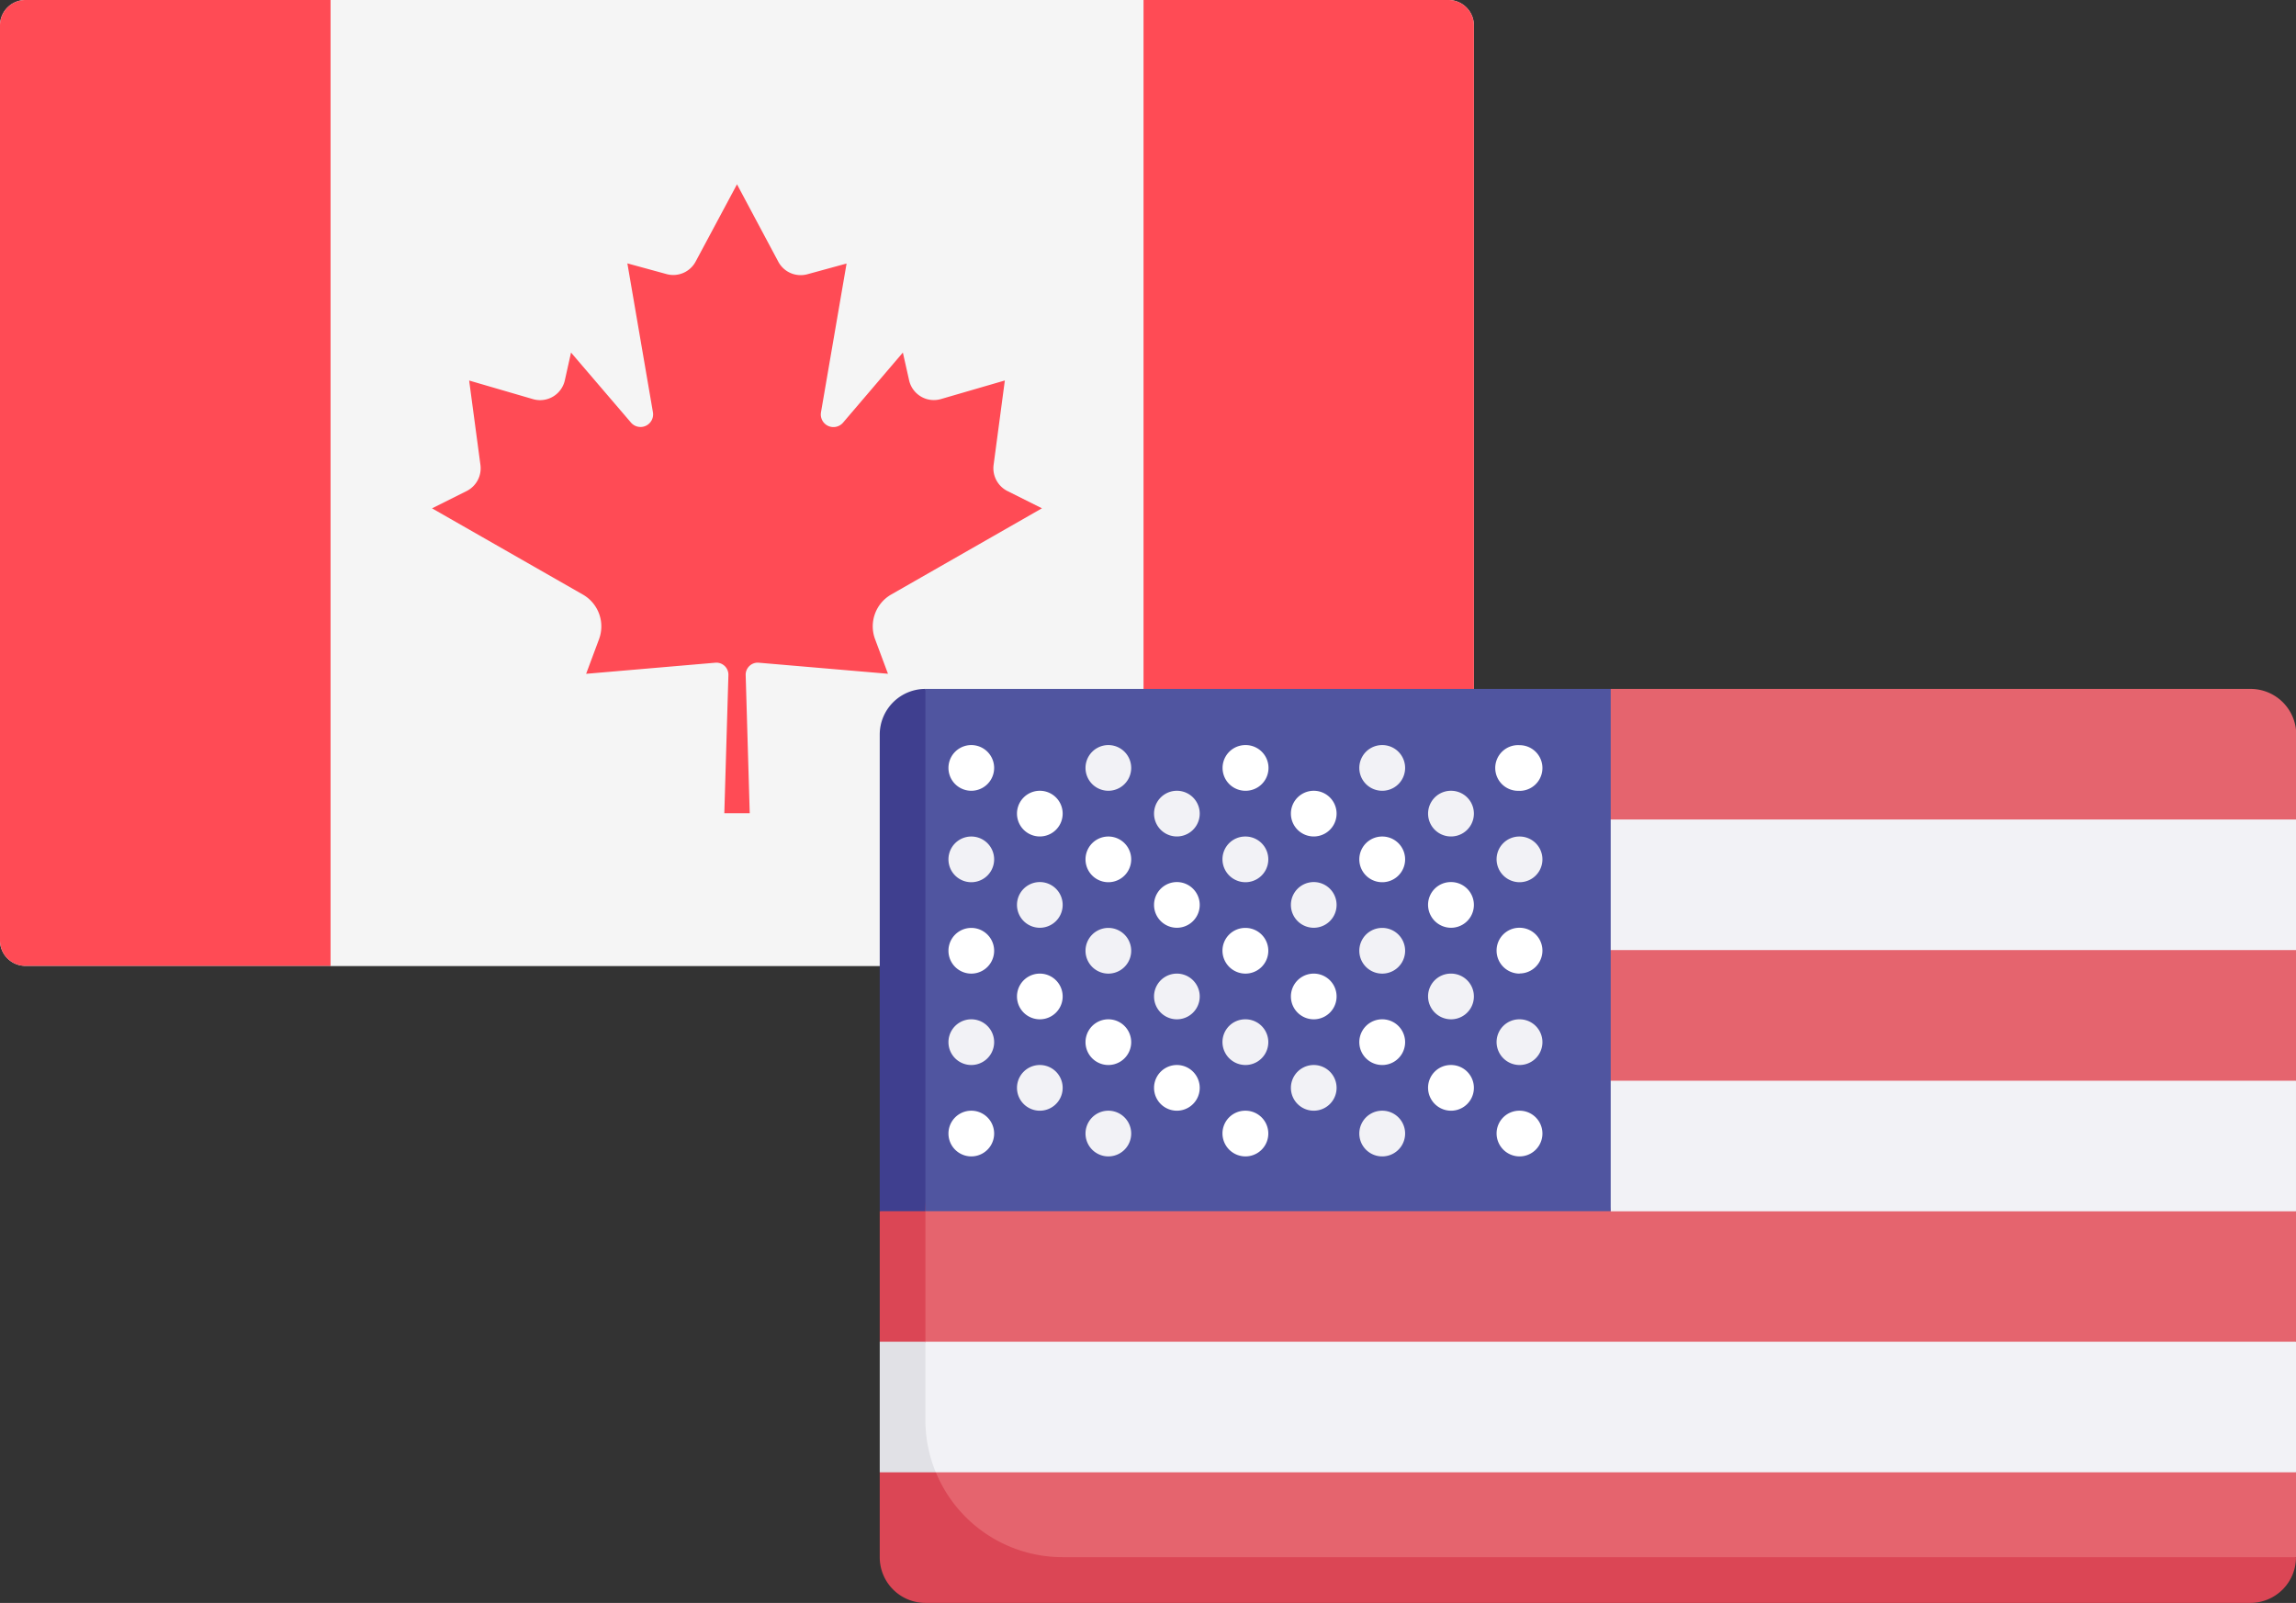
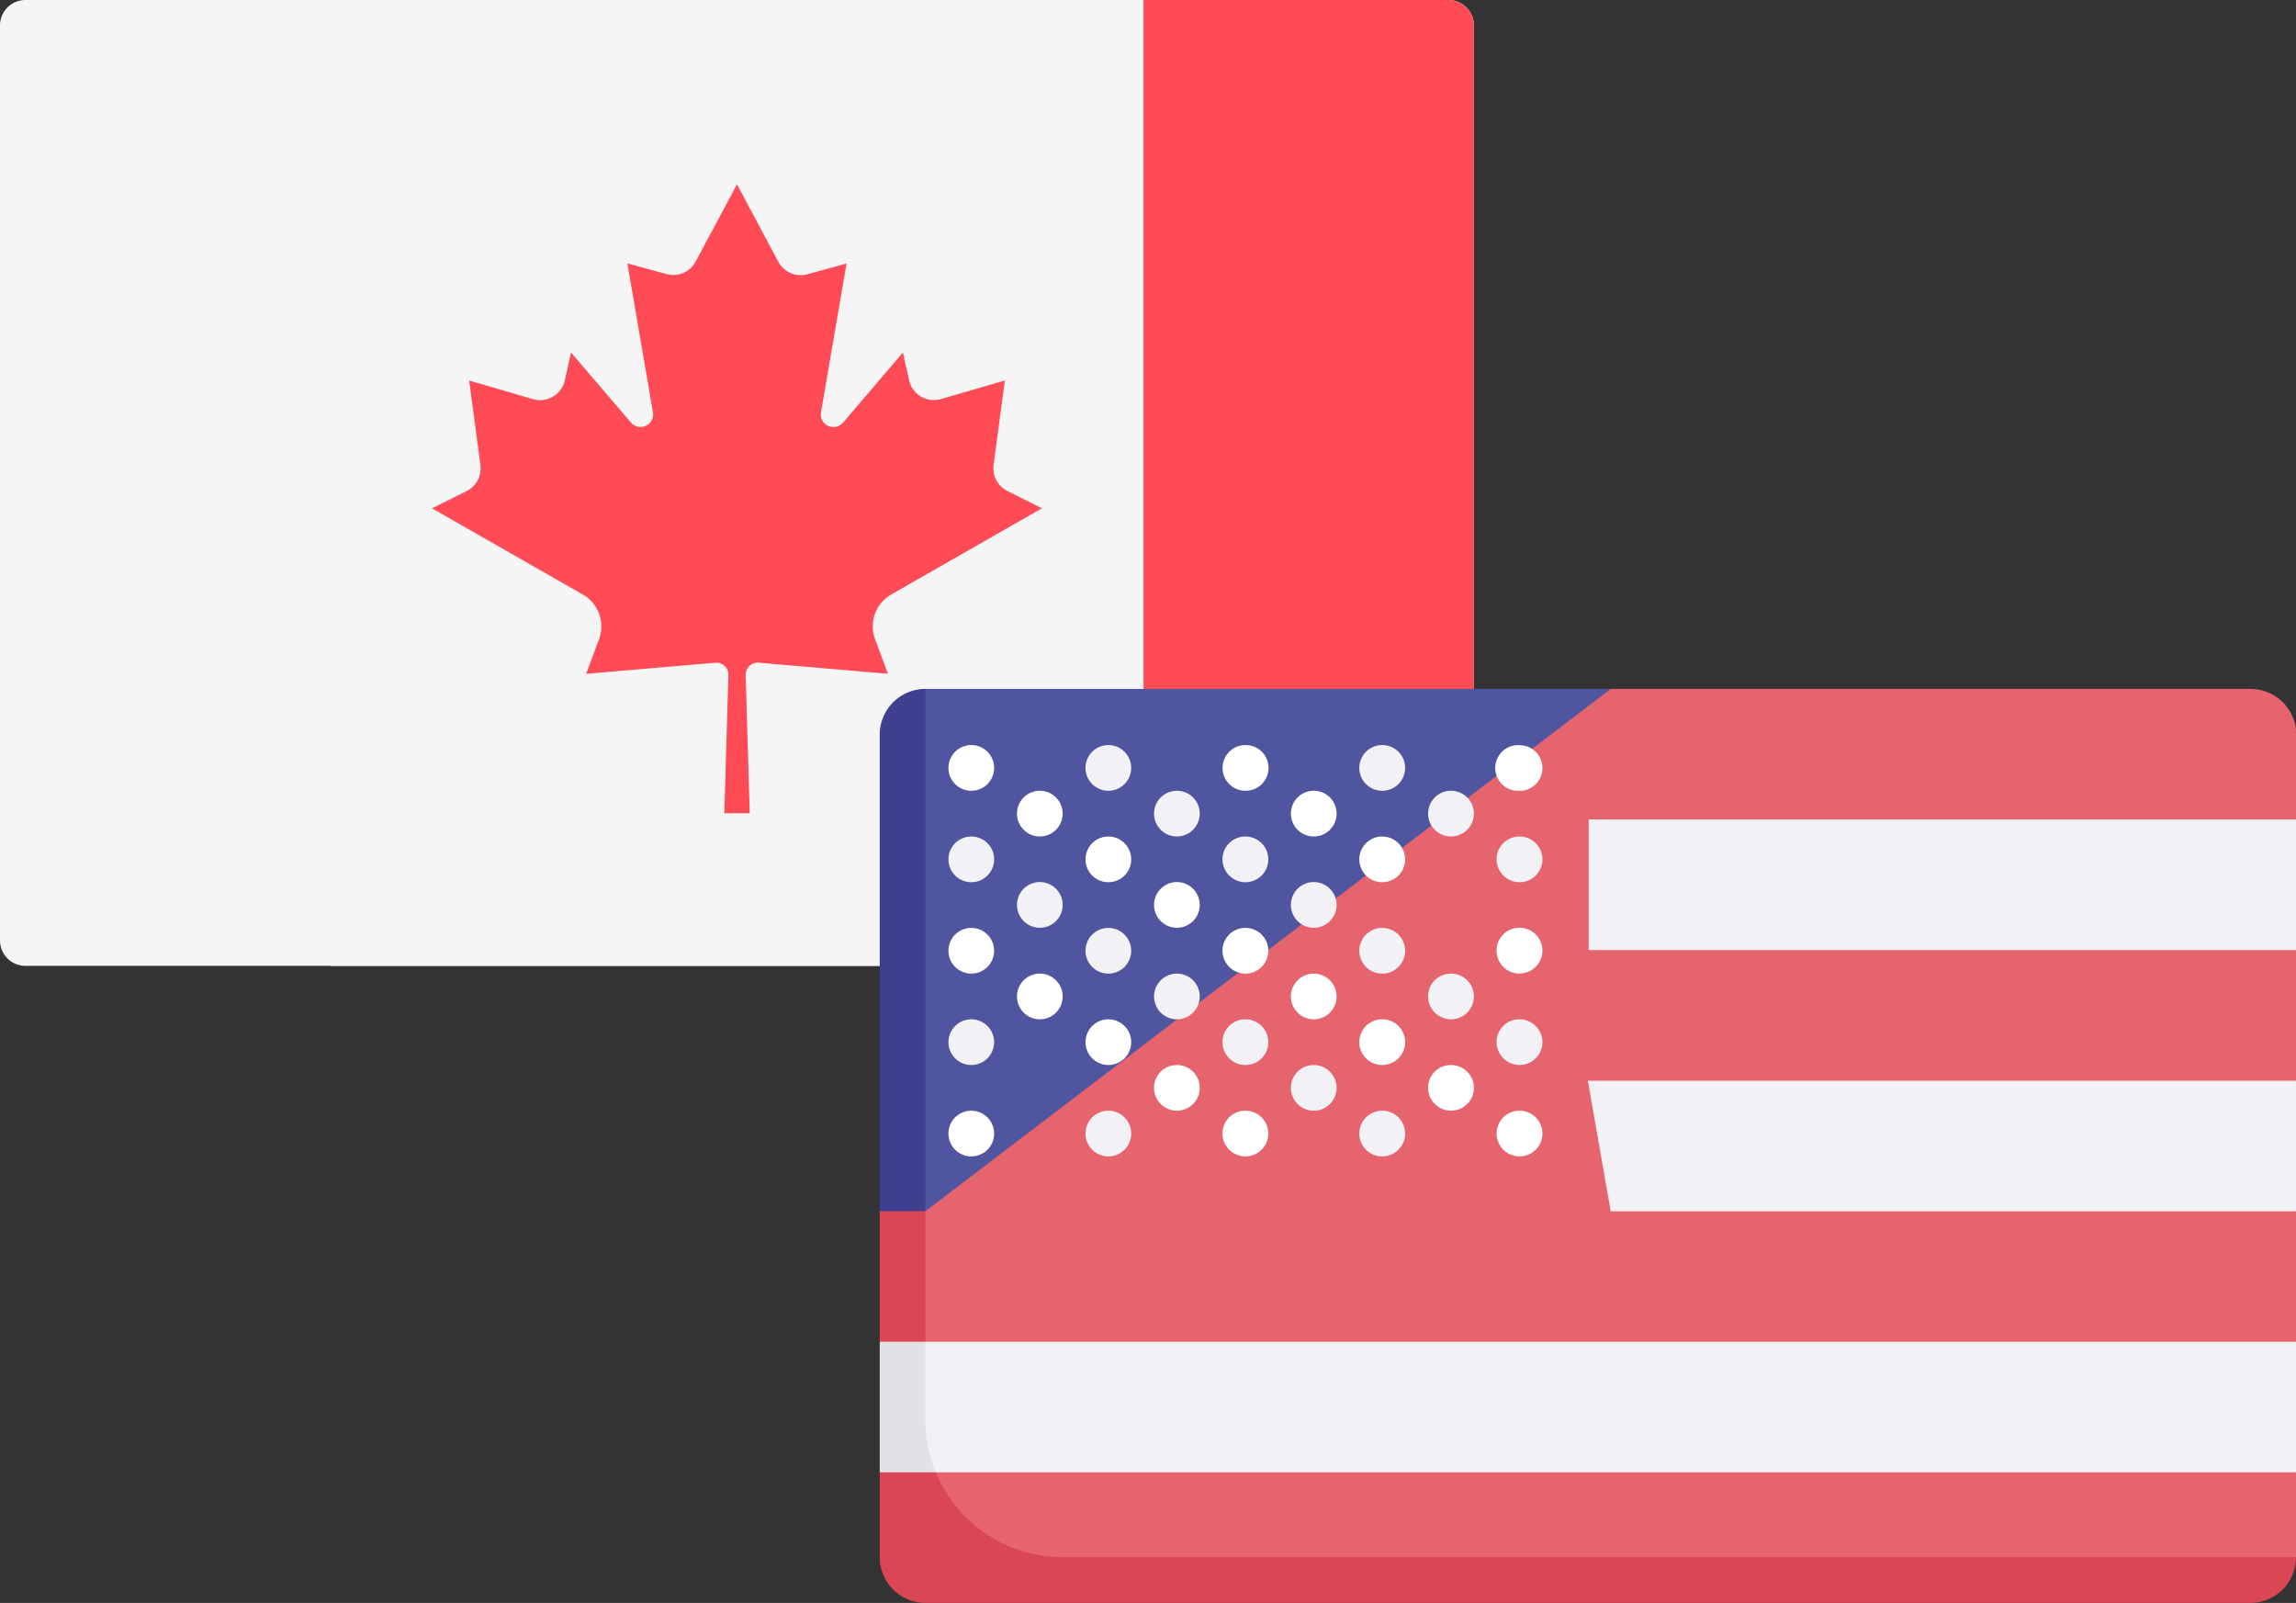
<svg xmlns="http://www.w3.org/2000/svg" viewBox="0 0 465.37 324.81">
  <rect x="0" y="0" width="465.37" height="324.81" fill="#333333" stroke="none" />
  <defs>
    <style>.cls-1{fill:#f5f5f5;}.cls-2{fill:#ff4b55;}.cls-3{fill:#e5646e;}.cls-4{fill:#f2f2f6;}.cls-5{fill:#db4655;}.cls-6{fill:#5055a0;}.cls-7{fill:#3f3f8f;}.cls-8{fill:#fff;}.cls-9{fill:#e1e1e6;}</style>
  </defs>
  <g id="Layer_2" data-name="Layer 2">
    <g id="Layer_1-2" data-name="Layer 1">
      <path class="cls-1" d="M293.58,195.72H5.15A5.15,5.15,0,0,1,0,190.57V5.15A5.16,5.16,0,0,1,5.15,0H293.58a5.16,5.16,0,0,1,5.16,5.15V190.57A5.15,5.15,0,0,1,293.58,195.72Z" />
      <rect class="cls-1" x="66.96" width="164.82" height="195.72" />
-       <path class="cls-2" d="M5.15,0A5.16,5.16,0,0,0,0,5.15V190.57a5.15,5.15,0,0,0,5.15,5.15H67V0Z" />
      <path class="cls-2" d="M293.58,0h-61.8V195.72h61.8a5.15,5.15,0,0,0,5.16-5.15V5.15A5.16,5.16,0,0,0,293.58,0Z" />
      <path class="cls-2" d="M180.62,120.48,211.19,103l-7-3.5a5.17,5.17,0,0,1-2.8-5.29l2.28-17.11-12.94,3.76A5.14,5.14,0,0,1,184.25,77L183,71.44,170.86,85.66a2.56,2.56,0,0,1-4.46-2.09l5.19-30.17-7.94,2.17a5.14,5.14,0,0,1-5.9-2.54l-8.37-15.68v0h0v0L141,53a5.14,5.14,0,0,1-5.9,2.54l-7.94-2.17,5.18,30.17a2.55,2.55,0,0,1-4.45,2.09L115.74,71.44,114.5,77A5.14,5.14,0,0,1,108,80.87L95.09,77.11l2.29,17.11a5.16,5.16,0,0,1-2.81,5.29l-7,3.5,30.57,17.47a7.43,7.43,0,0,1,3.27,9.06l-2.61,7L145,134.29a2.44,2.44,0,0,1,2.64,2.5l-.83,28h5.15l-.82-28a2.44,2.44,0,0,1,2.64-2.5l26.2,2.24-2.61-7A7.43,7.43,0,0,1,180.62,120.48Z" />
      <path class="cls-3" d="M456.11,139.6H326.47L183.35,238.65V321H456.11l9.26-5.44V298.35l-6-5.73V276.36l6-4.47V245.43L460,240.24V223.61l5.42-4.64V192.52l-5.42-4.8V173.15l5.42-7.09v-17.2a9.26,9.26,0,0,0-9.26-9.26Z" />
      <path class="cls-4" d="M322,166.06H465.37v26.46H322Z" />
      <path class="cls-4" d="M321.84,219l4.63,26.46h138.9V219Z" />
      <path class="cls-5" d="M187.57,287.76V240.61l-9.26,4.82v26.46l3.92,3.35v17.38l-3.92,5.73v17.19a9.26,9.26,0,0,0,9.26,9.27H456.11a9.26,9.26,0,0,0,9.26-9.27h-250a27.78,27.78,0,0,1-27.78-27.78Z" />
-       <path class="cls-6" d="M326.47,139.6H187.57l-5.9,9.26,5.9,96.57h138.9Z" />
+       <path class="cls-6" d="M326.47,139.6H187.57l-5.9,9.26,5.9,96.57Z" />
      <path class="cls-7" d="M187.57,139.6a9.26,9.26,0,0,0-9.26,9.26v96.57h9.26Z" />
      <path class="cls-8" d="M196.87,160.24a4.63,4.63,0,0,1,0-9.26h0a4.63,4.63,0,0,1,0,9.26Z" />
      <path class="cls-8" d="M196.87,197.29a4.63,4.63,0,0,1,0-9.26h0a4.63,4.63,0,0,1,0,9.26Z" />
      <path class="cls-8" d="M196.87,234.33a4.63,4.63,0,0,1,0-9.26h0a4.63,4.63,0,1,1,0,9.26Z" />
      <path class="cls-4" d="M196.87,178.77a4.63,4.63,0,0,1,0-9.26h0a4.63,4.63,0,1,1,0,9.26Z" />
      <path class="cls-4" d="M196.87,215.81a4.63,4.63,0,0,1,0-9.26h0a4.63,4.63,0,0,1,0,9.26Z" />
      <path class="cls-8" d="M308,160.24A4.63,4.63,0,1,1,308,151H308a4.63,4.63,0,0,1,0,9.26Z" />
      <path class="cls-8" d="M308,197.29a4.66,4.66,0,0,1-4.66-4.63A4.61,4.61,0,0,1,308,188H308a4.63,4.63,0,0,1,0,9.26Z" />
      <path class="cls-8" d="M308,234.33a4.66,4.66,0,0,1-4.66-4.63,4.61,4.61,0,0,1,4.61-4.63H308a4.63,4.63,0,0,1,0,9.26Z" />
      <path class="cls-4" d="M308,178.77a4.66,4.66,0,0,1-4.66-4.63,4.61,4.61,0,0,1,4.61-4.63H308a4.63,4.63,0,0,1,0,9.26Z" />
      <path class="cls-4" d="M308,215.81a4.66,4.66,0,0,1-4.66-4.63,4.61,4.61,0,0,1,4.61-4.63H308a4.63,4.63,0,0,1,0,9.26Z" />
      <path class="cls-4" d="M224.65,160.24a4.63,4.63,0,0,1,0-9.26h0a4.63,4.63,0,0,1,0,9.26Z" />
      <path class="cls-4" d="M224.65,197.29a4.63,4.63,0,0,1,0-9.26h0a4.63,4.63,0,0,1,0,9.26Z" />
      <path class="cls-4" d="M224.65,234.33a4.63,4.63,0,0,1,0-9.26h0a4.63,4.63,0,1,1,0,9.26Z" />
      <path class="cls-8" d="M224.65,178.77a4.63,4.63,0,0,1,0-9.26h0a4.63,4.63,0,1,1,0,9.26Z" />
      <path class="cls-8" d="M224.65,215.81a4.63,4.63,0,0,1,0-9.26h0a4.63,4.63,0,1,1,0,9.26Z" />
      <path class="cls-8" d="M210.76,169.5a4.63,4.63,0,0,1,0-9.26h0a4.63,4.63,0,0,1,0,9.26Z" />
      <path class="cls-8" d="M210.76,206.55a4.63,4.63,0,0,1,0-9.26h0a4.63,4.63,0,0,1,0,9.26Z" />
      <path class="cls-4" d="M210.76,188a4.63,4.63,0,0,1,0-9.26h0a4.63,4.63,0,0,1,0,9.26Z" />
-       <path class="cls-4" d="M210.76,225.07a4.63,4.63,0,0,1,0-9.26h0a4.63,4.63,0,0,1,0,9.26Z" />
      <path class="cls-8" d="M252.43,160.24a4.63,4.63,0,0,1,0-9.26h.05a4.63,4.63,0,1,1,0,9.26Z" />
      <path class="cls-8" d="M252.43,197.29a4.66,4.66,0,0,1-4.65-4.63,4.61,4.61,0,0,1,4.61-4.63h.05a4.63,4.63,0,1,1,0,9.26Z" />
      <path class="cls-8" d="M252.43,234.33a4.66,4.66,0,0,1-4.65-4.63,4.61,4.61,0,0,1,4.61-4.63h.05a4.63,4.63,0,1,1,0,9.26Z" />
      <path class="cls-4" d="M252.43,178.77a4.66,4.66,0,0,1-4.65-4.63,4.61,4.61,0,0,1,4.61-4.63h.05a4.63,4.63,0,1,1,0,9.26Z" />
      <path class="cls-4" d="M252.43,215.81a4.66,4.66,0,0,1-4.65-4.63,4.61,4.61,0,0,1,4.61-4.63h.05a4.63,4.63,0,1,1,0,9.26Z" />
      <path class="cls-4" d="M238.54,169.5a4.63,4.63,0,0,1,0-9.26h0a4.63,4.63,0,0,1,0,9.26Z" />
      <path class="cls-4" d="M238.54,206.55a4.63,4.63,0,0,1,0-9.26h0a4.63,4.63,0,1,1,0,9.26Z" />
      <path class="cls-8" d="M238.54,188a4.63,4.63,0,0,1,0-9.26h0a4.63,4.63,0,0,1,0,9.26Z" />
      <path class="cls-8" d="M238.54,225.07a4.63,4.63,0,0,1,0-9.26h0a4.63,4.63,0,1,1,0,9.26Z" />
      <path class="cls-4" d="M280.17,160.24a4.63,4.63,0,0,1-.05-9.26h.05a4.63,4.63,0,0,1,0,9.26Z" />
      <path class="cls-4" d="M280.17,197.29a4.63,4.63,0,0,1-.05-9.26h.05a4.63,4.63,0,0,1,0,9.26Z" />
      <path class="cls-4" d="M280.17,234.33a4.63,4.63,0,0,1-.05-9.26h.05a4.63,4.63,0,1,1,0,9.26Z" />
      <path class="cls-8" d="M280.17,178.77a4.63,4.63,0,0,1-.05-9.26h.05a4.63,4.63,0,0,1,0,9.26Z" />
      <path class="cls-8" d="M280.17,215.81a4.63,4.63,0,0,1-.05-9.26h.05a4.63,4.63,0,0,1,0,9.26Z" />
      <path class="cls-8" d="M266.28,169.5a4.63,4.63,0,0,1,0-9.26h0a4.63,4.63,0,1,1,0,9.26Z" />
      <path class="cls-8" d="M266.28,206.55a4.63,4.63,0,0,1,0-9.26h0a4.63,4.63,0,1,1,0,9.26Z" />
      <path class="cls-4" d="M266.28,188a4.63,4.63,0,0,1,0-9.26h0a4.63,4.63,0,1,1,0,9.26Z" />
      <path class="cls-4" d="M266.28,225.07a4.63,4.63,0,0,1,0-9.26h0a4.63,4.63,0,1,1,0,9.26Z" />
      <path class="cls-4" d="M294.11,169.5a4.63,4.63,0,1,1-.05-9.26h.05a4.63,4.63,0,0,1,0,9.26Z" />
      <path class="cls-4" d="M294.11,206.55a4.66,4.66,0,0,1-4.66-4.63,4.61,4.61,0,0,1,4.61-4.63h.05a4.63,4.63,0,0,1,0,9.26Z" />
-       <path class="cls-8" d="M294.11,188a4.66,4.66,0,0,1-4.66-4.63,4.61,4.61,0,0,1,4.61-4.63h.05a4.63,4.63,0,0,1,0,9.26Z" />
      <path class="cls-8" d="M294.11,225.07a4.66,4.66,0,0,1-4.66-4.63,4.61,4.61,0,0,1,4.61-4.63h.05a4.63,4.63,0,0,1,0,9.26Z" />
      <path class="cls-4" d="M180,290.7l9.68,7.65h275.7V271.89H187.57Z" />
      <path class="cls-9" d="M178.31,271.89v26.46h11.36a27.67,27.67,0,0,1-2.1-10.59V271.89Z" />
    </g>
  </g>
</svg>